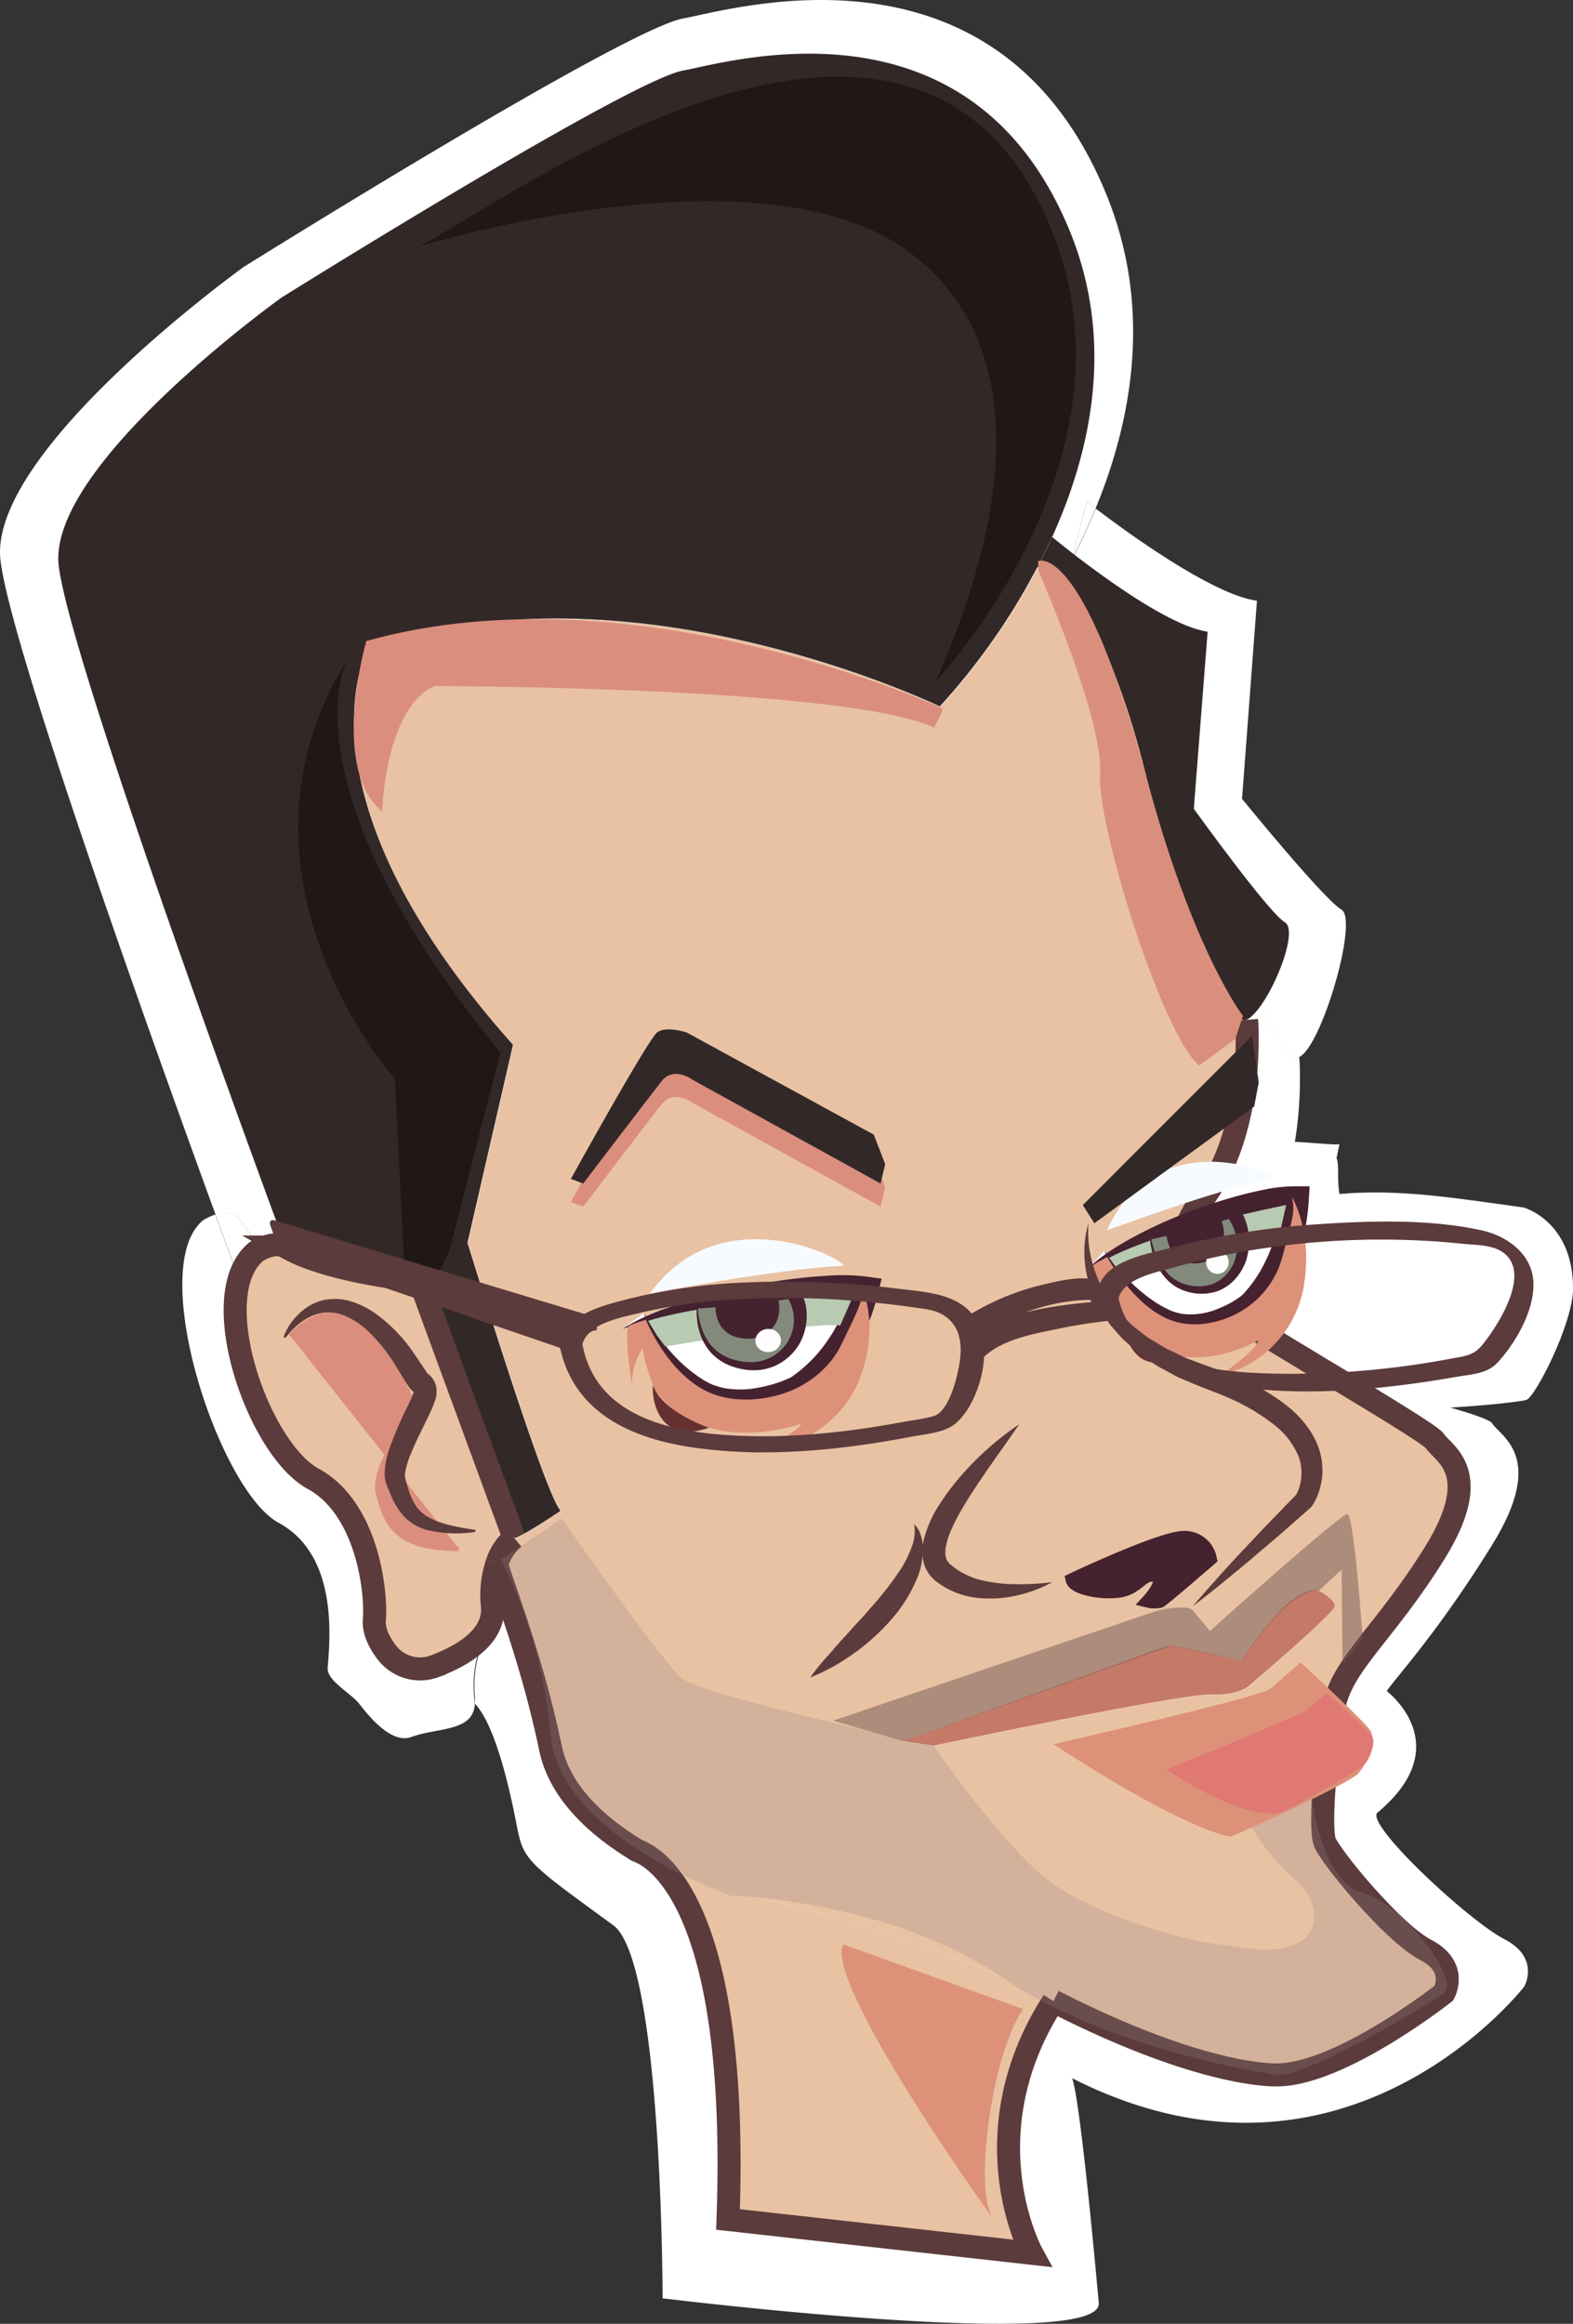
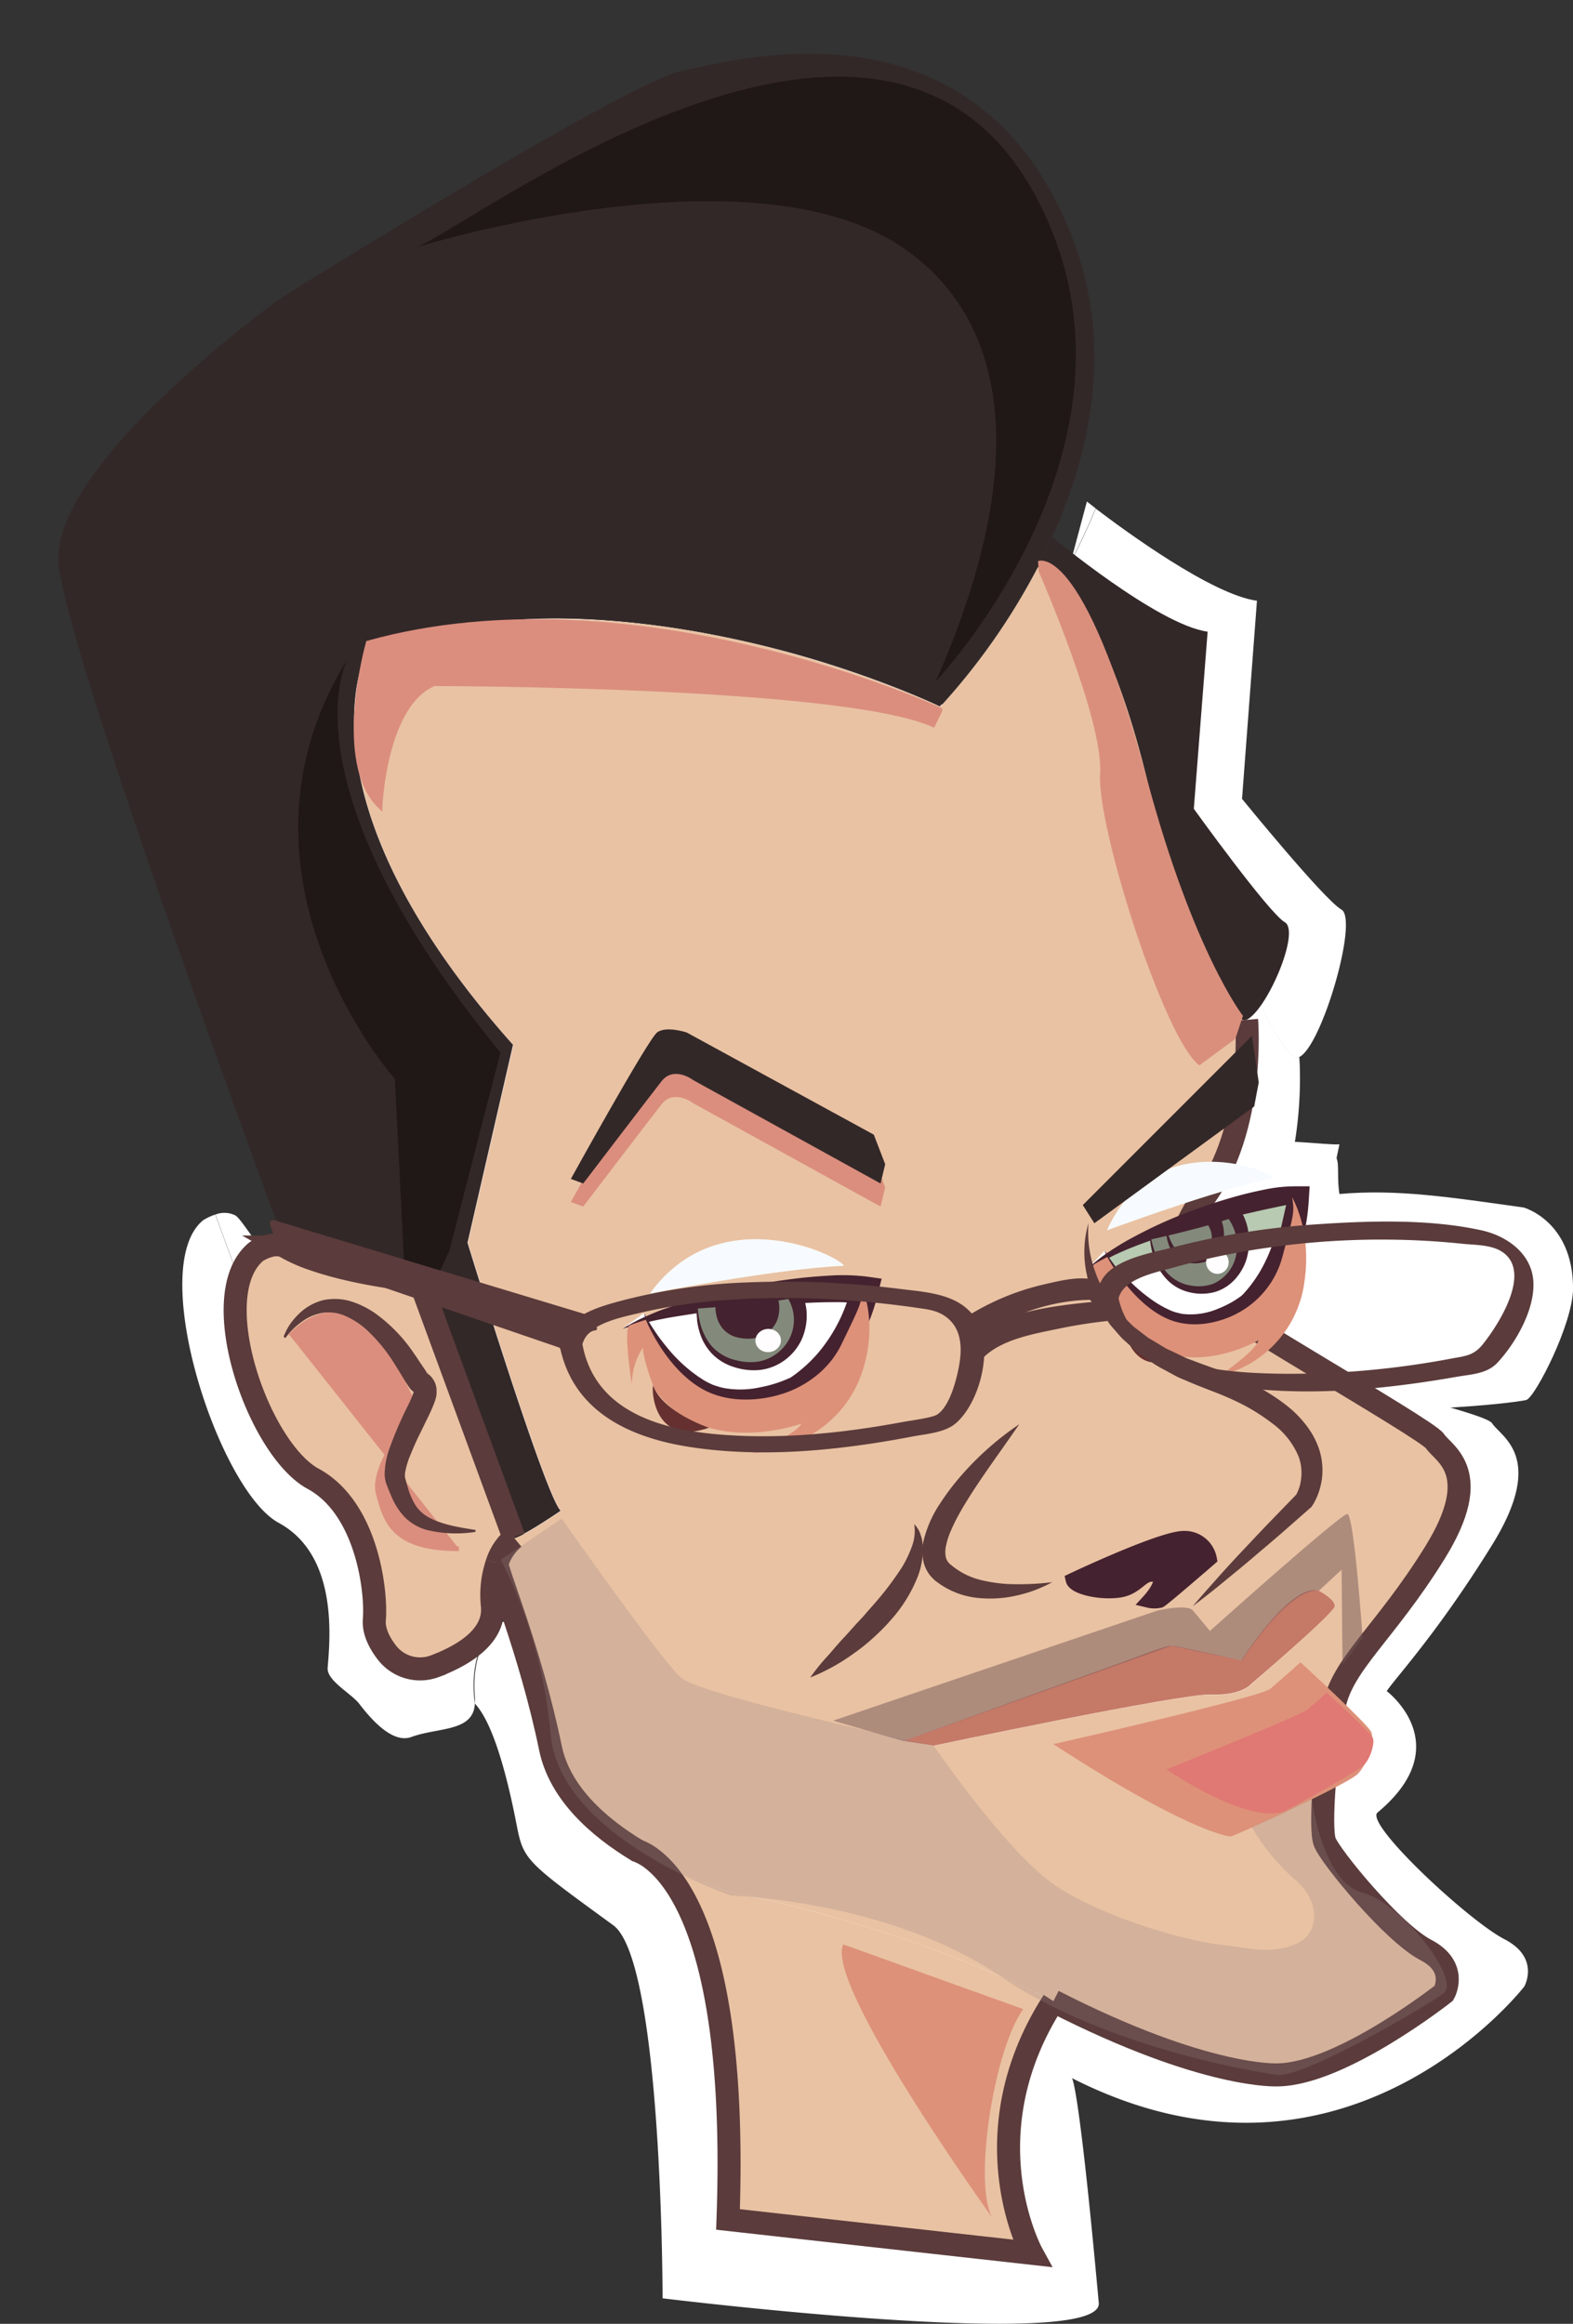
<svg xmlns="http://www.w3.org/2000/svg" viewBox="0 0 341.58 504.41">
  <rect x="0" y="0" width="341.58" height="504.41" fill="#333333" stroke="none" />
  <defs>
    <style>.cls-1{fill:#fff;}.cls-2{fill:#e9c2a3;}.cls-3{fill:#c57967;}.cls-4{fill:#332828;}.cls-5{fill:#45222f;}.cls-6,.cls-7{fill:none;}.cls-6{stroke:#5b3b3b;stroke-width:5px;}.cls-16,.cls-6,.cls-7{stroke-miterlimit:10;}.cls-7{stroke:#45222f;stroke-width:3px;}.cls-8{fill:#b8cab2;}.cls-9{fill:#838a7c;}.cls-10{fill:#fffdfd;}.cls-11{fill:#dd9179;}.cls-12{fill:#65302f;}.cls-13{fill:#f7fbff;}.cls-14{fill:#5b3b3b;}.cls-15,.cls-16{fill:#db8e7e;}.cls-16{stroke:#db8e7e;}.cls-17{fill:#715555;opacity:0.49;}.cls-18{fill:#987f7f;opacity:0.26;}.cls-19{fill:#e07873;}.cls-20{fill:#da8f7d;}.cls-21{fill:#201717;}</style>
  </defs>
  <title>Asset 1</title>
  <g id="Layer_2" data-name="Layer 2">
    <g id="Layer_1-2" data-name="Layer 1">
      <path class="cls-1" d="M260.51,301.41c25.36,8.46,69.28,3.4,71.22,2.7s10.1-16.59,10.11-24.18c0-14.65-10.73-17.58-10.73-17.58-15.82-2.21-27.44-4.05-40-2.93-.57-3.48,0-6.34-.63-7.78l.63-3c-3.2.19-13.38-1.45-18.7-.1v15.63h0c-1.64.41-3.32.88-5,1.38l-.29-.29-10,3.58V269" transform="translate(-0.25 -0.25)" />
      <path class="cls-1" d="M233,451.31c.13.09,1.61,2.21,5.85,48.81,1,10.74-94.72-1-94.72-1s0-73.23-10.74-81c-21-15.29-19.33-14-21.48-24.41-3.9-18.79-7.49-22.42-8.52-23.69a8.32,8.32,0,0,0,0-1.21c-1.07-11.87,5.12-16.18,5.12-16.18,2.43-.54,11.06-6.47,11.06-6.47-3.78-3.78-22.11-63.63-22.11-63.63l10.79-46.92c-53.39-59.86-34.52-93.83-34.52-93.83,61.48-22.46,135.89,13.48,135.89,13.48a155.44,155.44,0,0,0,23.24-33.18v0c17.83,6.2,28.53,60.11,28.53,63.35s16.18,46.38,21,44.22c0,0,2.43,28-12.13,44.76,0,0-7,11.6-4,16.18s56.12,15.62,58,18.59,11.86,7.28,0,26.42-20.93,28.78-22.88,31.72c0,0,15.62,11.71-2,26.36-2.88,2.4,19.74,23.46,27.57,27.5s4.31,10.25,4.31,10.25S292.53,481.57,233,451.31Z" transform="translate(-0.25 -0.25)" />
      <path class="cls-1" d="M291.55,197.69c3.77,2.16-4.32,29.81-9.18,32s-21-41-21-44.22-10.7-57.15-28.53-63.35v0c1.9-3.61,3.71-7.45,5.36-11.47,6.07,4.62,25.15,18.67,35,20l-3.24,43S287.77,195.53,291.55,197.69Z" transform="translate(-0.25 -0.25)" />
-       <path class="cls-1" d="M240.31,42c10.18,24.51,6,48.81-2.14,68.59-1.21-.93-1.9-1.48-1.9-1.48l-3.46,13a155.44,155.44,0,0,1-23.24,33.18S135.16,119.3,73.68,141.76c0,0-18.87,34,34.52,93.83L97.41,282.51s18.33,59.85,22.11,63.63c0,0-8.63,5.93-11.06,6.47a.75.75,0,0,0,0-.14L86.09,291.68l-.17,0s0,0,0,0l-2-.33-.14,0c-19.26-3.82-29.64-25.64-32.41-27.25a5.34,5.34,0,0,0-4.3-.18C32.82,224.86,2.4,140,.35,121.81c-2.7-23.73,52.84-63.63,52.84-63.63S135.8,6.56,148.64,4.25C159.29,2.34,216.59-15.16,240.31,42Z" transform="translate(-0.25 -0.25)" />
      <path class="cls-1" d="M236.27,109.11s.69.55,1.9,1.48c-1.65,4-3.46,7.86-5.36,11.47Z" transform="translate(-0.25 -0.25)" />
      <path class="cls-1" d="M103.37,370c-.28,6.23-8,5.14-13.79,7.28-4.06,1.49-8.66-3.74-11.3-7.18-1.74-2.27-7.11-5.05-6.88-7.84.53-6.47,2.28-24.47-10.66-31.48s-28.81-55.4-16.41-65.64A12,12,0,0,1,47,263.88c4.38,12,7.23,19.71,7.23,19.71,2.67,3.11,22.59,6.59,29.48,7.72l.14,0c.65.13,1.32.24,2,.33,0,0,0,0,0,0l.17,0c2.61,10.44,21.16,57.84,22.32,60.79a.75.75,0,0,1,0,.14s-6.19,4.31-5.12,16.18A8.32,8.32,0,0,1,103.37,370Z" transform="translate(-0.25 -0.25)" />
      <path class="cls-1" d="M86.09,291.68l22.32,60.79C107.25,349.52,88.7,302.12,86.09,291.68Z" transform="translate(-0.25 -0.25)" />
      <path class="cls-1" d="M83.75,291.31c-6.89-1.13-26.81-4.61-29.48-7.72,0,0-2.85-7.68-7.23-19.71a5.34,5.34,0,0,1,4.3.18C54.11,265.67,64.49,287.49,83.75,291.31Z" transform="translate(-0.25 -0.25)" />
      <path class="cls-2" d="M309.83,423.53c7.14,3.7,3.94,9.36,3.94,9.36s-22.19,17.51-36,17.75c0,0-15.53,1-48.81-16S159,411,159,411a94.3,94.3,0,0,1-17-7.12,12.07,12.07,0,0,0-3.28-1.87h0c-8.48-5.13-16.84-12.52-18.87-22.32-4.41-21.33-11.91-38.86-11.59-40.07v0a11.75,11.75,0,0,1,3.7-5.51c2.22-.5,10.11-5.92,10.11-5.92-3.45-3.45-20.22-58.17-20.22-58.17l9.87-42.9c-48.81-54.72-31.56-85.78-31.56-85.78,56.21-20.54,124.24,12.33,124.24,12.33a142.65,142.65,0,0,0,21.23-30.32c16.31,5.67,26.1,55,26.1,57.92s14.79,42.4,19.23,40.43c0,0,2.22,25.63-11.09,40.92,0,0-6.42,10.6-3.7,14.79s54,33,55.71,35.74,10.84,6.66,0,24.16-20.22,24.16-21.94,33.52-3.21,26.14-2,29.34S302.68,419.83,309.83,423.53Zm-19.72-74.69c0-1.48-3.46-3.31-3.46-3.31-6.16-1.84-16.76,15.14-16.76,15.14s-14-3.21-15.28-3.21-8.14,2.72-8.14,2.72l-50,18,6.6,1s53.55-11.34,60.21-11.09,8.62-2.22,8.62-2.22S290.11,350.32,290.11,348.84ZM263,338.61a5.58,5.58,0,0,0-5.67-4.56c-4.93,0-24.16,9.12-24.16,9.12.37,1.66,5.92,3,10.11,2.36s4.93-4.08,7.88-3.35-1.47,5.55-1.47,5.55a5.3,5.3,0,0,0,2.47,0C252.89,347.36,263,338.61,263,338.61Z" transform="translate(-0.25 -0.25)" />
      <path class="cls-3" d="M286.65,345.53s3.46,1.83,3.46,3.31-18.25,17-18.25,17-2,2.46-8.62,2.22S203,379.16,203,379.16l-6.6-1,50-18s6.9-2.72,8.14-2.72,15.28,3.21,15.28,3.21S280.49,343.69,286.65,345.53Z" transform="translate(-0.25 -0.25)" />
      <path class="cls-4" d="M279.26,200.44c3.45,2-3.94,19.23-8.38,21.2s-19.23-37.47-19.23-40.43-9.79-52.25-26.1-57.92c1.1-2.08,2.15-4.25,3.17-6.48v0s22.92,19.07,33.77,20.55l-3,38.45S275.81,198.47,279.26,200.44Z" transform="translate(-0.25 -0.25)" />
      <path class="cls-5" d="M257.32,334.05a5.58,5.58,0,0,1,5.67,4.56s-10.1,8.75-10.84,9.12a5.3,5.3,0,0,1-2.47,0s4.43-4.81,1.47-5.55-3.69,2.75-7.88,3.35-9.74-.7-10.11-2.36C233.16,343.17,252.39,334.05,257.32,334.05Z" transform="translate(-0.25 -0.25)" />
      <path class="cls-4" d="M232.42,50.07c10,24.09,4.81,48-3.69,66.72v0l-3.17,6.48a142.65,142.65,0,0,1-21.23,30.32s-68-32.87-124.24-12.33c0,0-17.25,31.06,31.56,85.78L101.77,270s16.77,54.72,20.22,58.17c0,0-7.89,5.42-10.11,5.92l0-.13L91.42,278.33l-.17,0c-1.61-.25-14.6-2.28-22.7-4.64a33.82,33.82,0,0,1-6.22-2.73S15.5,144.73,13,123,61.35,64.86,61.35,64.86s75.53-47.19,87.26-49.3C158.34,13.81,210.73-2.19,232.42,50.07Z" transform="translate(-0.25 -0.25)" />
      <path class="cls-4" d="M225.55,123.29l3.17-6.48C227.7,119,226.65,121.21,225.55,123.29Z" transform="translate(-0.25 -0.25)" />
      <path class="cls-2" d="M224.29,489.35,158.34,482c2-56.19-9.85-73.13-16.41-78.18A94.3,94.3,0,0,0,159,411s36.72,6.66,70,23.66C210.24,463.71,224.29,489.35,224.29,489.35Z" transform="translate(-0.25 -0.25)" />
      <path class="cls-3" d="M141.93,403.84c-1.09-.59-2.18-1.21-3.28-1.87A12.07,12.07,0,0,1,141.93,403.84Z" transform="translate(-0.25 -0.25)" />
      <path class="cls-2" d="M111.83,333.92l0,.13a11.75,11.75,0,0,0-3.7,5.51v0a21.29,21.29,0,0,0-1,9.26c.63,6.93-7,11-12.59,13.11a9.1,9.1,0,0,1-10.33-3c-1.6-2.07-2.93-4.62-2.72-7.16.5-5.92-1.48-24.16-13.31-30.57s-23.67-39.94-12.33-49.3c0,0,3.77-2.52,6.41-1,.78.9,3.15,1.84,6.22,2.73,4.54,1.57,11.66,3.35,22.7,4.64l.17,0C93.81,287.89,110.77,331.22,111.83,333.92Z" transform="translate(-0.25 -0.25)" />
-       <path class="cls-4" d="M91.42,278.33l20.41,55.59C110.77,331.22,93.81,287.89,91.42,278.33Z" transform="translate(-0.25 -0.25)" />
      <path class="cls-4" d="M62.33,270.94a33.82,33.82,0,0,0,6.22,2.73C65.48,272.78,63.11,271.84,62.33,270.94Z" transform="translate(-0.25 -0.25)" />
      <path class="cls-6" d="M108.18,339.58a21.29,21.29,0,0,0-1,9.26c.63,6.93-7,11-12.59,13.11a9.1,9.1,0,0,1-10.33-3c-1.6-2.07-2.93-4.62-2.72-7.16.5-5.92-1.48-24.16-13.31-30.57s-23.67-39.94-12.33-49.3c0,0,3.77-2.52,6.41-1a33.82,33.82,0,0,0,6.22,2.73c4.54,1.57,11.66,3.35,22.7,4.64l.17,0,20.41,55.59" transform="translate(-0.25 -0.25)" />
      <path class="cls-6" d="M111.88,334.05a11.75,11.75,0,0,0-3.7,5.51" transform="translate(-0.25 -0.25)" />
      <path class="cls-6" d="M229,434.62c33.28,17,48.81,16,48.81,16,13.8-.24,36-17.75,36-17.75s3.2-5.66-3.94-9.36-20.71-20.22-21.94-23.42.24-20,2-29.34,11.09-16,21.94-33.52,1.73-21.44,0-24.16-53-31.55-55.71-35.74,3.7-14.79,3.7-14.79c13.31-15.29,11.09-40.92,11.09-40.92" transform="translate(-0.25 -0.25)" />
      <path class="cls-6" d="M108.18,339.56v0c-.32,1.21,7.18,18.74,11.59,40.07,2,9.8,10.39,17.19,18.87,22.32" transform="translate(-0.25 -0.25)" />
      <path class="cls-6" d="M229,434.62c-18.73,29.09-4.68,54.73-4.68,54.73L158.34,482c2-56.19-9.85-73.13-16.41-78.18a12.07,12.07,0,0,0-3.28-1.87h0a4.51,4.51,0,0,0-.89-.25" transform="translate(-0.25 -0.25)" />
      <path class="cls-7" d="M233.16,343.17s19.23-9.12,24.16-9.12a5.58,5.58,0,0,1,5.67,4.56s-10.1,8.75-10.84,9.12a5.3,5.3,0,0,1-2.47,0s4.43-4.81,1.47-5.55-3.69,2.75-7.88,3.35S233.53,344.83,233.16,343.17Z" transform="translate(-0.25 -0.25)" />
      <path class="cls-1" d="M140.1,285.28s3.64,10.45,12.3,16.26,20.76.13,20.76.13,11.25-6,14.86-21.39a18.75,18.75,0,0,0-2-.24c-10.7-.79-38.87,2.95-50.63,8.57" transform="translate(-0.25 -0.25)" />
      <path class="cls-5" d="M140.1,285.28a39.36,39.36,0,0,0,2.22,3.7,36.86,36.86,0,0,0,2.52,3.43,33.19,33.19,0,0,0,5.91,5.82c.55.39,1.08.82,1.66,1.16a12.26,12.26,0,0,0,1.7,1l.84.41.89.3a12.67,12.67,0,0,0,1.81.47,20,20,0,0,0,7.66-.19,28.36,28.36,0,0,0,3.82-1c.63-.21,1.24-.45,1.85-.7l.86-.37c.17-.08,0,0,.18-.11l.37-.25a30.89,30.89,0,0,0,5.72-5.27,34.76,34.76,0,0,0,7-14l2.37,3.59a39.24,39.24,0,0,0-6.12-.37c-2.16,0-4.34.07-6.54.19-4.39.21-8.79.59-13.2,1s-8.8,1-13.19,1.7a96,96,0,0,0-13,2.87,42.42,42.42,0,0,1,6-3.07c1.05-.45,2.09-.89,3.17-1.25s2.13-.77,3.21-1.11A122,122,0,0,1,161,279.74c4.44-.92,8.92-1.62,13.44-2.13,2.27-.24,4.55-.41,6.86-.53a44.34,44.34,0,0,1,7.27.28l3.13.44L190.9,281a41,41,0,0,1-3.13,8.76,35,35,0,0,1-5.23,7.74,32.57,32.57,0,0,1-7.17,6.12c-.17.11-.35.21-.55.32a6.12,6.12,0,0,1-.77.39c-.39.16-.76.29-1.13.43-.75.26-1.49.49-2.24.69a32.41,32.41,0,0,1-4.59.91,23.08,23.08,0,0,1-9.47-.66,14.61,14.61,0,0,1-2.28-.86l-1.1-.53-1-.66a15.48,15.48,0,0,1-1.89-1.41c-.61-.48-1.13-1-1.69-1.56A33.89,33.89,0,0,1,140.1,285.28Z" transform="translate(-0.25 -0.25)" />
-       <path class="cls-8" d="M144.72,292.52s30.9-5.29,38-4.58l3-6.88s-30.44,1.41-44.71,5.88l1.87,3.14Z" transform="translate(-0.25 -0.25)" />
      <path class="cls-9" d="M151.68,284.18s-.54,9.45,7.95,12c6.71,2,10.88-1.32,12.78-4.2,1.75-2.66,2.6-7.74-.25-11.47Z" transform="translate(-0.25 -0.25)" />
      <path class="cls-5" d="M151.79,284.28c.2,3.25,1.39,6.92,3.94,9.06a10.17,10.17,0,0,0,4.4,2.17,12,12,0,0,0,4.87.27,9.5,9.5,0,0,0,4.28-2,9.22,9.22,0,0,0,2.74-3.73,9,9,0,0,0-1.1-8.61l1.51.59c-1.63.29-3.25.55-4.91.75s-3.31.42-5,.59-3.43.33-5.21.48S153.7,284.16,151.79,284.28Zm-.22-.2c1.51-.5,3.1-1,4.73-1.43s3.32-.92,5-1.35,3.46-.85,5.22-1.24,3.55-.76,5.33-1.08l1-.17.57.76a10.28,10.28,0,0,1,2,5.71,12.7,12.7,0,0,1-1.1,5.75,11.68,11.68,0,0,1-3.7,4.48,11.28,11.28,0,0,1-5.33,2.1,13.63,13.63,0,0,1-5.56-.6,11.26,11.26,0,0,1-4.78-2.83,11.41,11.41,0,0,1-2.76-4.7,14,14,0,0,1-.57-2.63c0-.45-.08-.89-.09-1.34v-1.26S151.5,284.24,151.57,284.08Z" transform="translate(-0.25 -0.25)" />
      <path class="cls-5" d="M155.82,282.77s-.49,6.61,5.53,7.12c3.73.32,5.59-1.47,6.33-3.1a5.5,5.5,0,0,0-1.13-6Z" transform="translate(-0.25 -0.25)" />
      <path class="cls-5" d="M155.93,282.87c.06-.08,0-.07,0,0v.32l0,.36c0,.25.07.49.12.73a9.27,9.27,0,0,0,.41,1.39,5.56,5.56,0,0,0,1.54,2.28,6.11,6.11,0,0,0,5.07,1,5,5,0,0,0,2.24-1,3.69,3.69,0,0,0,1.23-1.91,4.24,4.24,0,0,0-.09-2.26,4.42,4.42,0,0,0-1.07-1.78l1.35.4c-.81.15-1.64.24-2.48.31s-1.7.12-2.59.16C160,282.88,158.09,282.91,155.93,282.87Zm-.22-.2a41.56,41.56,0,0,1,4.9-1.9c.91-.29,1.83-.57,2.78-.81s1.91-.49,2.89-.67l.77-.15.58.56a5.92,5.92,0,0,1,1.77,3.42,7.52,7.52,0,0,1-.38,3.67,6.34,6.34,0,0,1-2.29,2.87,6.85,6.85,0,0,1-3.31,1.14,9.85,9.85,0,0,1-3.29-.31,6.06,6.06,0,0,1-2.85-1.76,6.43,6.43,0,0,1-1.44-2.88,7.43,7.43,0,0,1-.22-1.54c0-.26,0-.52,0-.78l0-.38,0-.2v-.14A.38.38,0,0,1,155.71,282.67Z" transform="translate(-0.25 -0.25)" />
      <ellipse class="cls-10" cx="167.05" cy="291.24" rx="2.77" ry="2.52" transform="translate(-16.38 9.61) rotate(-3.23)" />
      <path class="cls-11" d="M137.44,300.72s-1.91-12.24-.45-12.81,3.51-1.18,3.51-1.18,4.05,10.13,11.9,14.81,17.41,1.35,17.41,1.35,9-2.22,13.18-10.87,4.56-9.24,4.38-12.47c0,0,3.68,7.53.15,18.35s-13.28,16.79-23.77,17.75c0,0,9.68-4.24,10.51-6.39,0,0-21,7.73-31.88-7.46,0,0-2.37-6-2.54-9A14.93,14.93,0,0,0,137.44,300.72Z" transform="translate(-0.25 -0.25)" />
      <path class="cls-12" d="M142.07,301c-.36,1.14.21,13.27,12.13,9.16C154.2,310.14,144.19,306.85,142.07,301Z" transform="translate(-0.25 -0.25)" />
      <path class="cls-13" d="M183.55,275c-1.86-2.68-27.49-14.41-42.2,6.07C141.35,281,168.94,275.61,183.55,275Z" transform="translate(-0.25 -0.25)" />
      <path class="cls-1" d="M240.11,271.72s4.67,9.89,13.11,14.56,18.24-2.49,18.24-2.49,9-7.35,10-23a15.59,15.59,0,0,0-1.79,0c-9.51.56-33.71,7.8-43.24,14.84" transform="translate(-0.25 -0.25)" />
      <path class="cls-5" d="M240.11,271.72a49.23,49.23,0,0,0,5.11,6.24,35.32,35.32,0,0,0,6,5,23.39,23.39,0,0,0,3.29,1.77,9.37,9.37,0,0,0,1.63.52l.82.19.85.08a15.26,15.26,0,0,0,6.85-1.16,24.11,24.11,0,0,0,3.28-1.58c.52-.31,1-.63,1.52-1l.35-.24h0l.12-.12c.19-.18.4-.39.59-.61a28.58,28.58,0,0,0,4.13-6,35,35,0,0,0,2.69-6.92,44.59,44.59,0,0,0,1.27-7.39l2.77,3.12a32,32,0,0,0-5.32.38c-1.89.27-3.8.63-5.71,1-3.82.77-7.65,1.7-11.46,2.69s-7.59,2.14-11.35,3.36a75.81,75.81,0,0,0-11,4.49,34.62,34.62,0,0,1,4.77-3.74,56.26,56.26,0,0,1,5.23-3.11,97.32,97.32,0,0,1,11-5.06,118.46,118.46,0,0,1,11.56-3.82c2-.55,4-1,6-1.4a32.68,32.68,0,0,1,6.59-.66l2.95,0-.19,3.08a45.13,45.13,0,0,1-1.35,8.6,38.46,38.46,0,0,1-3.29,8.14,31.13,31.13,0,0,1-5.32,7.12c-.27.27-.56.53-.87.81l-.25.22-.43.32-.5.31c-.66.41-1.31.76-2,1.09a30.51,30.51,0,0,1-4.16,1.65,19,19,0,0,1-9.13.61l-1.15-.25c-.37-.12-.75-.26-1.12-.4a12.82,12.82,0,0,1-2.12-1,19.93,19.93,0,0,1-1.86-1.22c-.58-.44-1.13-.91-1.69-1.37A34,34,0,0,1,240.11,271.72Z" transform="translate(-0.25 -0.25)" />
      <path class="cls-8" d="M245.19,278.3s26.39-9.11,32.72-9.29l1.63-7.19S253,267,241.1,273.26l2.09,2.88Z" transform="translate(-0.25 -0.25)" />
      <path class="cls-9" d="M250.13,269.18s.86,9.42,8.67,10.89a9,9,0,0,0,10.63-5.76c1.17-2.86,1.19-8-1.84-11.32Z" transform="translate(-0.25 -0.25)" />
      <path class="cls-5" d="M250.25,269.26c.65,3,2.06,6.38,4.57,8.3a8.74,8.74,0,0,0,4.26,1.77,9.39,9.39,0,0,0,4.52-.39,8.54,8.54,0,0,0,5.16-6.76,10.12,10.12,0,0,0-2.33-8.14l1.68.42c-1.38.49-2.77.94-4.18,1.36s-2.85.82-4.32,1.2-3,.77-4.53,1.14S251.93,268.9,250.25,269.26Zm-.25-.16c1.23-.68,2.54-1.34,3.9-2s2.77-1.32,4.21-2,2.92-1.28,4.41-1.89,3-1.19,4.55-1.74l1-.35.67.77a11.13,11.13,0,0,1,1.62,2.44,12.3,12.3,0,0,1,.87,2.72,14.29,14.29,0,0,1-.05,5.53,10.53,10.53,0,0,1-.91,2.65,11.85,11.85,0,0,1-1.51,2.32,9.67,9.67,0,0,1-4.56,3.1,11,11,0,0,1-5.39.16,9.94,9.94,0,0,1-4.74-2.41,12.13,12.13,0,0,1-2.92-4.3,16,16,0,0,1-.78-2.43c-.1-.42-.18-.83-.25-1.25l-.09-.63,0-.32v-.24S250,269.25,250,269.1Z" transform="translate(-0.25 -0.25)" />
-       <path class="cls-5" d="M253.56,267.26s.5,6.61,5.87,6.36c3.32-.16,4.69-2.16,5.11-3.87a6,6,0,0,0-1.83-5.76Z" transform="translate(-0.25 -0.25)" />
      <path class="cls-5" d="M253.69,267.35c.42,1.62,1.18,3.59,2.54,4.61a4.78,4.78,0,0,0,4.7.45,3.94,3.94,0,0,0,1.78-1.36,3.66,3.66,0,0,0,.69-2.05,5,5,0,0,0-1.67-3.8l1.51.25a20.91,20.91,0,0,1-2.13.61c-.72.19-1.47.34-2.24.49C257.3,266.83,255.64,267.1,253.69,267.35Zm-.25-.17a31.44,31.44,0,0,1,4-2.48c.75-.39,1.52-.79,2.32-1.15a26.58,26.58,0,0,1,2.46-1l.81-.3.69.56a5.91,5.91,0,0,1,2,3.06,8,8,0,0,1,.22,3.43,6.36,6.36,0,0,1-1.47,3.17,5.77,5.77,0,0,1-2.91,1.77,7.78,7.78,0,0,1-3.22.13,5.2,5.2,0,0,1-2.84-1.52,7,7,0,0,1-1.54-2.65,9.07,9.07,0,0,1-.36-1.43c0-.25-.07-.49-.09-.73l0-.37v-.34A.21.21,0,0,1,253.44,267.18Z" transform="translate(-0.25 -0.25)" />
      <ellipse class="cls-10" cx="264.62" cy="274.24" rx="2.52" ry="2.45" transform="translate(-22.13 525.29) rotate(-87.28)" />
      <path class="cls-11" d="M240,287.34s-3.41-11.87-2.21-12.63,2.92-1.61,2.92-1.61,5,9.53,12.55,13.18,15.48-.86,15.48-.86a19.55,19.55,0,0,0,10-12.41c2.42-9.08,2.69-9.72,2.07-12.9,0,0,4.3,7,2.73,18.15a24.12,24.12,0,0,1-18.36,20.56s7.9-5.42,8.33-7.65c0,0-17.34,10.28-29.06-3.38,0,0-2.92-5.62-3.51-8.62A16.39,16.39,0,0,0,240,287.34Z" transform="translate(-0.25 -0.25)" />
      <path class="cls-12" d="M244.07,287c-.16,1.17,2.06,13.11,11.94,7.55C256,294.57,246.76,292.56,244.07,287Z" transform="translate(-0.25 -0.25)" />
      <path class="cls-13" d="M276.8,256c-2-2.42-26.18-10.82-36.19,11.31C240.61,267.35,264.07,258.53,276.8,256Z" transform="translate(-0.25 -0.25)" />
      <path class="cls-14" d="M126.71,292.12c.8-4.51,8.57-5.95,12.39-6.87a117.76,117.76,0,0,1,19.59-2.87,182.53,182.53,0,0,1,25,.07c5.29.35,10.56.94,15.81,1.69,2.28.33,4.27.54,6.18,1.95,3.38,2.5,3.53,6.63,2.86,10.46-.52,2.93-2,9-4.82,10.76-1.11.7-5.53,1.24-7.54,1.62-12.66,2.35-25.74,3.71-38.61,2.78-13.1-.95-28-4.68-30.83-19.59-.44-2.31-5.42-2.16-5,0,2.72,14.36,15,20.14,28.23,22.2,15.91,2.47,32.64.75,48.37-2.25,3-.58,7.19-.82,9.6-3,5.08-4.56,8-15.93,4.53-22-3.39-5.89-10.42-6.27-16.41-7a201.61,201.61,0,0,0-33.85-1.45A125.42,125.42,0,0,0,136,282.37c-5.41,1.43-13.1,3.34-14.24,9.79C121.32,294.35,126.29,294.45,126.71,292.12Z" transform="translate(-0.25 -0.25)" />
      <path class="cls-14" d="M128,287.2,60.84,266.91l1.49,4,61.88,21.2S125.54,286.94,128,287.2Z" transform="translate(-0.25 -0.25)" />
      <path class="cls-14" d="M127.13,285.45,60,265.17c-1-.3-1.35.27-1,1.17,1,2.73,1.41,5,4.18,6.35A33.56,33.56,0,0,0,67,274L88,281.21l37,12.68c.46.15,1,.16,1.19-.39.49-1.77,1.32-4.23,3.37-4.5,1.31-.18-1.68-3.81-3.26-3.6-2.5.33-3.54,3.23-4.14,5.38l1.19-.38L61.5,269.2l2.68,2.31-1.49-4-1,1.17,67.12,20.29C131.33,289.71,128.47,285.86,127.13,285.45Z" transform="translate(-0.25 -0.25)" />
      <path class="cls-14" d="M212.16,290.65c7.62-5.15,17.05-8.51,26.27-8.24l-2.21-1.12,3.1,4.49,1.14-3.21c-9.66.92-24.19,2-31.05,9.74l4.19,1.59-.78-5.12c-.37-2.46-4.93-3.16-4.46-.06l.78,5.11c.25,1.7,2.93,3,4.18,1.59,3.87-4.34,11.14-5.59,16.56-6.71a107,107,0,0,1,11.66-1.81c1.88-.18,2.08-1.83,1.13-3.2s-2.08-3.87-3.58-5c-2.8-2-8.85-.4-12,.31a54.42,54.42,0,0,0-18.11,7.8C206.77,288.37,210.13,292,212.16,290.65Z" transform="translate(-0.25 -0.25)" />
      <path class="cls-14" d="M243.11,282.27c.92-4.59,8.41-5.87,12.2-6.95a152.18,152.18,0,0,1,20.15-4.23,172.44,172.44,0,0,1,26.28-1.77c5.37.05,10.73.34,16.07.9,2.69.28,6.35.17,8.74,1.82,6.37,4.4-.85,15.67-4.25,19.93-2,2.54-3.84,2.61-6.94,3.18a188.27,188.27,0,0,1-36.46,3.29c-12.62-.18-32.51-1.17-35.8-16.57-.34-1.59-4.68-3.83-4.21-1.62,2.94,13.75,16.18,19,28.7,20.86,16.1,2.38,33,.78,48.91-2,3.17-.56,6.63-.62,8.92-3.07,4.35-4.65,9.46-13.67,7.32-20.21-1.53-4.66-6.21-7.53-10.79-8.53-11.52-2.53-24.59-2.07-36.27-1.27a166.78,166.78,0,0,0-30.84,5c-4.92,1.29-14.74,2.76-16,8.84C238.55,281.54,242.73,284.17,243.11,282.27Z" transform="translate(-0.25 -0.25)" />
      <polygon class="cls-4" points="237.64 265.52 235.13 261.57 271.86 224.84 273.34 234.95 272.35 240.17 237.64 265.52" />
      <path class="cls-15" d="M124.21,261.16s16.76-30.32,18.73-31.8,6.41,0,6.41,0L190,251.55l2.47,6.41-1,4.19-40.67-22.43s-4.19-3.21-6.9.24-17,22.19-17,22.19Z" transform="translate(-0.25 -0.25)" />
      <path class="cls-4" d="M124.21,256.15s16.76-30.32,18.73-31.8,6.41,0,6.41,0L190,246.54l2.47,6.41-1,4.19-40.67-22.43s-4.19-3.21-6.9.24-17,22.19-17,22.19Z" transform="translate(-0.25 -0.25)" />
      <path class="cls-11" d="M215.88,481.83c-4.39-6.67,0-36.3,6.56-45.48L183.36,422.3c-4.16,8.65,32.52,59.53,32.52,59.53" transform="translate(-0.25 -0.25)" />
      <path class="cls-11" d="M229,378.83c28.35,18.48,37.72,20.05,38.46,20.05s25.39-11.34,27.61-13.56,3.69-7.39,2.95-9.12-15.37-15.13-15.37-15.13-4.35,3.91-6.57,5.76S229,378.83,229,378.83Z" transform="translate(-0.25 -0.25)" />
      <path class="cls-14" d="M236.61,265.76A25.38,25.38,0,0,0,238,276.09a25.67,25.67,0,0,0,5.1,8.73c.28.32.52.66.82,1l.93.86c.62.58,1.17,1.21,1.83,1.73l2,1.53c.34.25.65.52,1,.75l1.1.65,2.17,1.31c.71.46,1.53.75,2.28,1.14l2.3,1.1c.77.37,1.6.61,2.4.93,3.1,1.2,6.69,2.31,10.05,3.81a43.61,43.61,0,0,1,9.69,5.72,23.41,23.41,0,0,1,4.15,4.17,17.65,17.65,0,0,1,2.91,5.39,14.82,14.82,0,0,1,.59,6.24,15.92,15.92,0,0,1-.72,3.05,12.8,12.8,0,0,1-.59,1.44,10.44,10.44,0,0,1-.83,1.48l-.15.22-.15.13-6.26,5.5c-2.09,1.83-4.23,3.6-6.34,5.41s-4.28,3.55-6.43,5.33-4.34,3.48-6.57,5.17c1.8-2.14,3.66-4.21,5.51-6.29s3.74-4.12,5.65-6.14,3.81-4.06,5.74-6.05l5.82-6-.3.35c.08-.17.29-.56.41-.88a8.49,8.49,0,0,0,.36-1,10.71,10.71,0,0,0,.37-2.17,10.25,10.25,0,0,0-.59-4.28,17,17,0,0,0-5.68-7.18A42.9,42.9,0,0,0,268,304.1c-3.1-1.46-6.31-2.49-9.78-4-.84-.38-1.71-.67-2.53-1.11l-2.45-1.33a26.26,26.26,0,0,1-2.41-1.38l-2.29-1.61-1.14-.81c-.37-.28-.71-.61-1.06-.92l-2.09-1.87c-.69-.63-1.27-1.39-1.9-2.08l-.92-1.06c-.29-.36-.53-.78-.8-1.16-.51-.79-1.07-1.54-1.52-2.36l-1.26-2.51c-.36-.86-.63-1.76-1-2.63s-.45-1.8-.67-2.69A22.54,22.54,0,0,1,236.61,265.76Z" transform="translate(-0.25 -0.25)" />
      <path class="cls-14" d="M221.58,309.4c-3.06,4.46-6.19,8.73-9.09,13.07-1.44,2.17-2.83,4.35-4.05,6.56a35.35,35.35,0,0,0-1.64,3.33,15.18,15.18,0,0,0-1.08,3.26,5.87,5.87,0,0,0-.06,2.72,3.12,3.12,0,0,0,.44.94c.15.13.2.26.39.43l.65.52a15.77,15.77,0,0,0,6.2,3,31.84,31.84,0,0,0,7.47.89,59.41,59.41,0,0,0,7.92-.44,28.53,28.53,0,0,1-7.66,2.88,25.89,25.89,0,0,1-8.41.54,17.63,17.63,0,0,1-8.38-3.06l-.94-.69a10.48,10.48,0,0,1-1-1,7.48,7.48,0,0,1-.83-1.22,9.35,9.35,0,0,1-.58-1.34,10.55,10.55,0,0,1-.11-5.16,25.15,25.15,0,0,1,3.55-8,53.4,53.4,0,0,1,5-6.54A64.79,64.79,0,0,1,221.58,309.4Z" transform="translate(-0.25 -0.25)" />
      <path class="cls-14" d="M198.77,331.09a5.47,5.47,0,0,1,1.44,2.45c.08.23.16.46.22.7l.12.72.11.74,0,.73a16.79,16.79,0,0,1-1,5.72,31.38,31.38,0,0,1-5.83,9.59,43.43,43.43,0,0,1-3.86,3.93,39.75,39.75,0,0,1-4.25,3.42,43.42,43.42,0,0,1-9.53,5.28,46.52,46.52,0,0,1,3.4-4.25c.6-.65,1.19-1.32,1.76-2s1.16-1.32,1.76-2c1.22-1.26,2.33-2.59,3.51-3.85.59-.63,1.2-1.24,1.73-1.91l1.69-1.92a67.1,67.1,0,0,0,6.07-8,24.49,24.49,0,0,0,2.12-4.41A9.44,9.44,0,0,0,198.77,331.09Z" transform="translate(-0.25 -0.25)" />
      <path class="cls-16" d="M63.31,290.26S70.11,282,78,287.32s10.89,17,12.33,17.38-9.56,13.39-8,19.5,3.19,12.28,17.57,12.23" transform="translate(-0.25 -0.25)" />
      <path class="cls-14" d="M61.88,290.28a14.16,14.16,0,0,1,1.27-2.48A15,15,0,0,1,65,285.59a11.73,11.73,0,0,1,5.31-3.1,12.05,12.05,0,0,1,6.6.38,19.29,19.29,0,0,1,5.46,2.92,34.39,34.39,0,0,1,7.89,8.41c.54.74,1,1.51,1.51,2.24s1,1.47,1.32,2l.19.25v0l0-.05a.71.71,0,0,0-.13-.12,2.27,2.27,0,0,0-.41-.31L92.3,298a4.37,4.37,0,0,0-.68-.27l-.35-.08c-.08,0-.15,0,.11,0l.52.14a5.19,5.19,0,0,1,1,.47,4.46,4.46,0,0,1,1.54,1.61,4.16,4.16,0,0,1,.38.83,5.12,5.12,0,0,1,.23,1.07c0,.22,0,.42,0,.63s0,.29,0,.45a6,6,0,0,1-.2,1c-.06.22-.12.42-.18.59a30.49,30.49,0,0,1-1.21,2.86l-2.25,4.61c-.73,1.48-1.37,3-1.93,4.36a17.91,17.91,0,0,0-1.09,3.79c0,.24,0,.44,0,.58v.19s0,0,0,.09l.09.31c.22.82.43,1.62.66,2.32a13.87,13.87,0,0,0,1.7,3.67,8,8,0,0,0,3,2.54c2.65,1.39,6.11,2,9.63,2.54h.06a.24.24,0,0,1,.2.28.24.24,0,0,1-.21.21,27.3,27.3,0,0,1-10.49-.47,11.17,11.17,0,0,1-4.63-2.69,14.77,14.77,0,0,1-2.91-4.48c-.37-.8-.67-1.62-1-2.44a6.52,6.52,0,0,1-.51-2.7,18,18,0,0,1,1-5.24,85,85,0,0,1,4.16-9.63c.36-.78.75-1.56,1-2.33a3.85,3.85,0,0,0,.14-.53c0-.05,0-.13.07.07s.27.13.08.07a.85.85,0,0,1-.27-.13,4.1,4.1,0,0,1-1-1.12c-1-1.48-1.83-3-2.77-4.44a36.23,36.23,0,0,0-6.5-8A17.15,17.15,0,0,0,75.48,286a9,9,0,0,0-4.87-.83A10.41,10.41,0,0,0,66,287a15.53,15.53,0,0,0-3.66,3.53.24.24,0,0,1-.34.06.27.27,0,0,1-.09-.29Z" transform="translate(-0.25 -0.25)" />
      <path class="cls-17" d="M196.43,378.17l-15.28-4.43,70.5-23.92s6.41-1.48,7.64,0l3.7,4.44s28.35-25.39,29.83-25.39,3.32,26.88,3.32,26.88l-4.36,5.89-.2-20.67-4.93,4.56s-5.42-1.87-16.76,15.14l-15.28-3.2Z" transform="translate(-0.25 -0.25)" />
      <path class="cls-18" d="M122.23,329.86s21.42,30.56,25.87,34.51S203,379.16,203,379.16s15.34,22.43,25.7,29.83,29.41,12.57,36.15,13.31,10.95,2.22,16.61,0,5.43-9.62,0-14.05a46.06,46.06,0,0,1-9.34-11.36l13-6.13s2.23,18,11,20.31,21.38,19,17.63,21.83-30.08,18.21-36,17.75c0,0-35.8-4.78-60.18-21.38S159,411.7,159,411.7s-37.22-12.57-39.19-35-10.85-37.87-10.85-37.87Z" transform="translate(-0.25 -0.25)" />
      <path class="cls-19" d="M253.56,384.33c18.37,12,24.52,9.29,25,9.29s16.45-8.82,17.88-10.26,2.4-4.79,1.92-5.91-10-9.8-10-9.8-2.82,2.54-4.25,3.73S253.56,384.33,253.56,384.33Z" transform="translate(-0.25 -0.25)" />
      <path class="cls-16" d="M82.79,175.3s.91-22.19,11.73-26.63c0,0,88.27,0,108.34,8.88l1.58-3.21S137.87,123.77,80.2,139.8C80.2,139.8,72.81,165.68,82.79,175.3Z" transform="translate(-0.25 -0.25)" />
      <path class="cls-20" d="M225.8,124.27s14.13,32.26,13.34,43.86,14,57.82,21.55,63.37l7.81-5.75,1.66-5S259.39,207,249.29,169.25c-13.93-52-23.63-47.2-23.63-47.2Z" transform="translate(-0.25 -0.25)" />
      <path class="cls-21" d="M203.46,148.14s44.25-46.7,26-95.72C199.6-27.68,99,52.49,90,54.11c0,0,73.12-22.92,106.46,0C217.37,68.5,225.56,98,203.46,148.14Z" transform="translate(-0.25 -0.25)" />
      <path class="cls-21" d="M75.67,143.4S61,170.16,108.92,228.71L97.86,271.63l-2,4.38-7.9-2.39L86,234.46S46.66,190.21,75.67,143.4Z" transform="translate(-0.25 -0.25)" />
    </g>
  </g>
</svg>